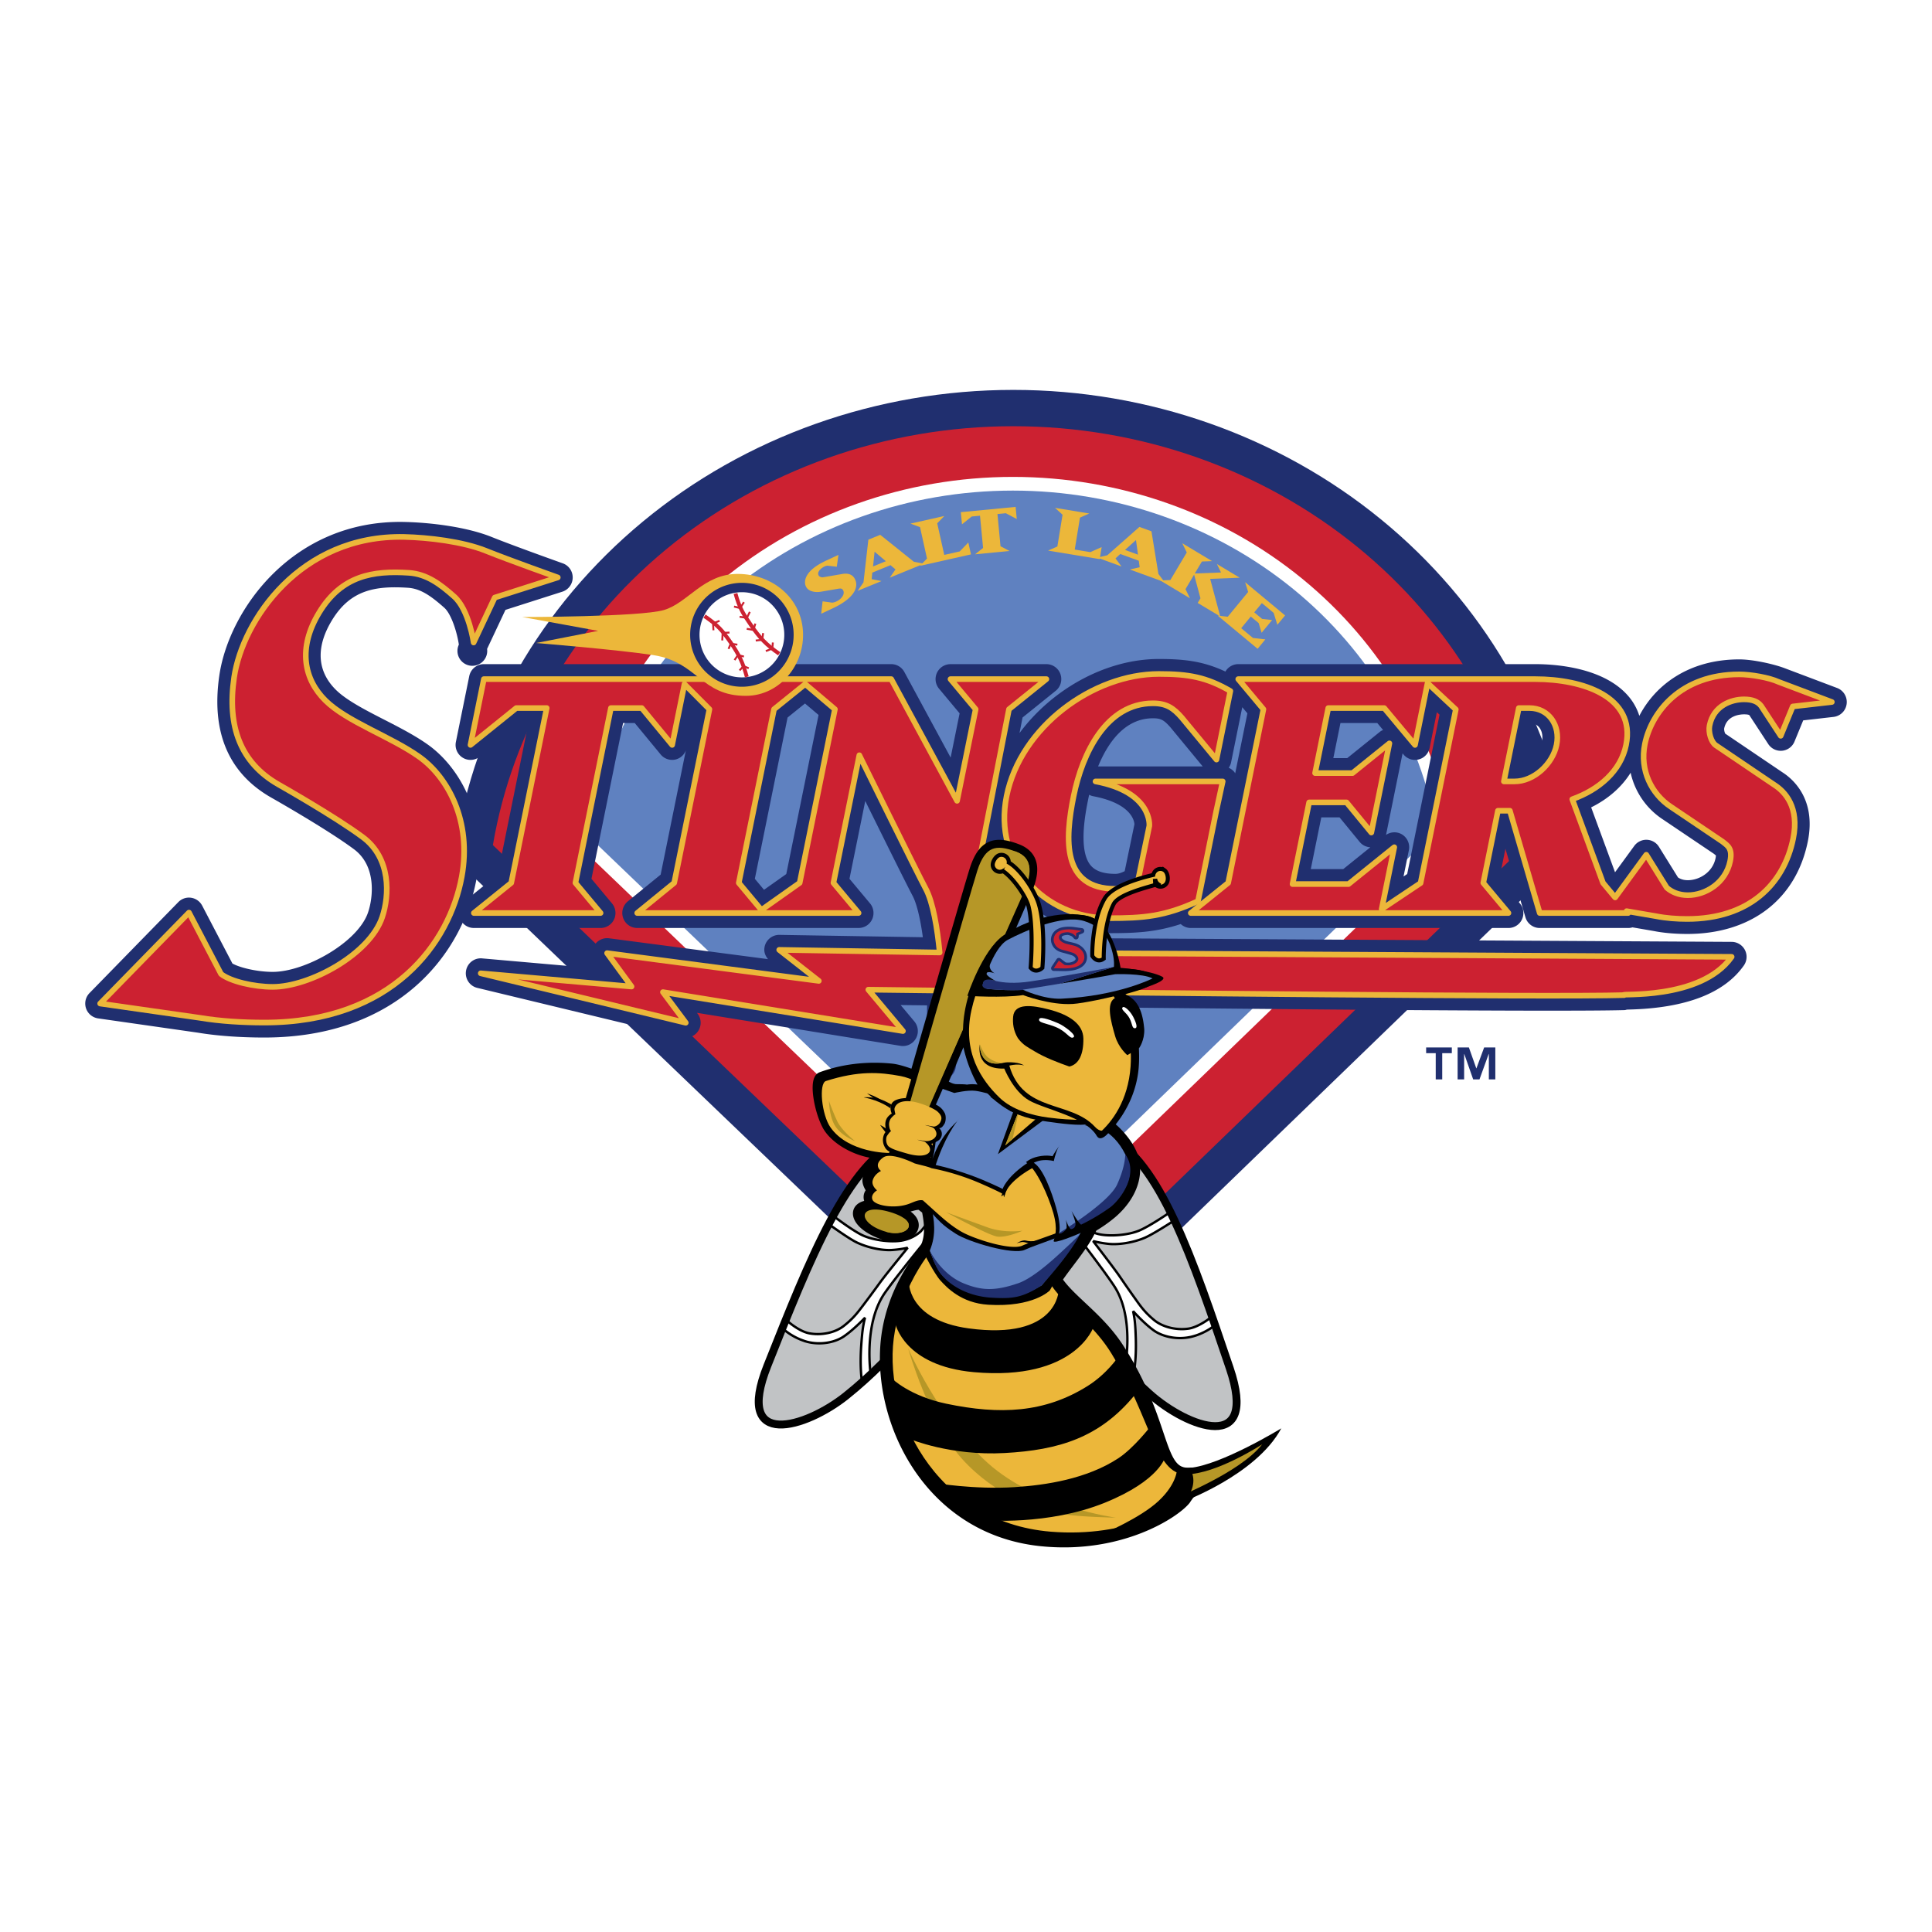
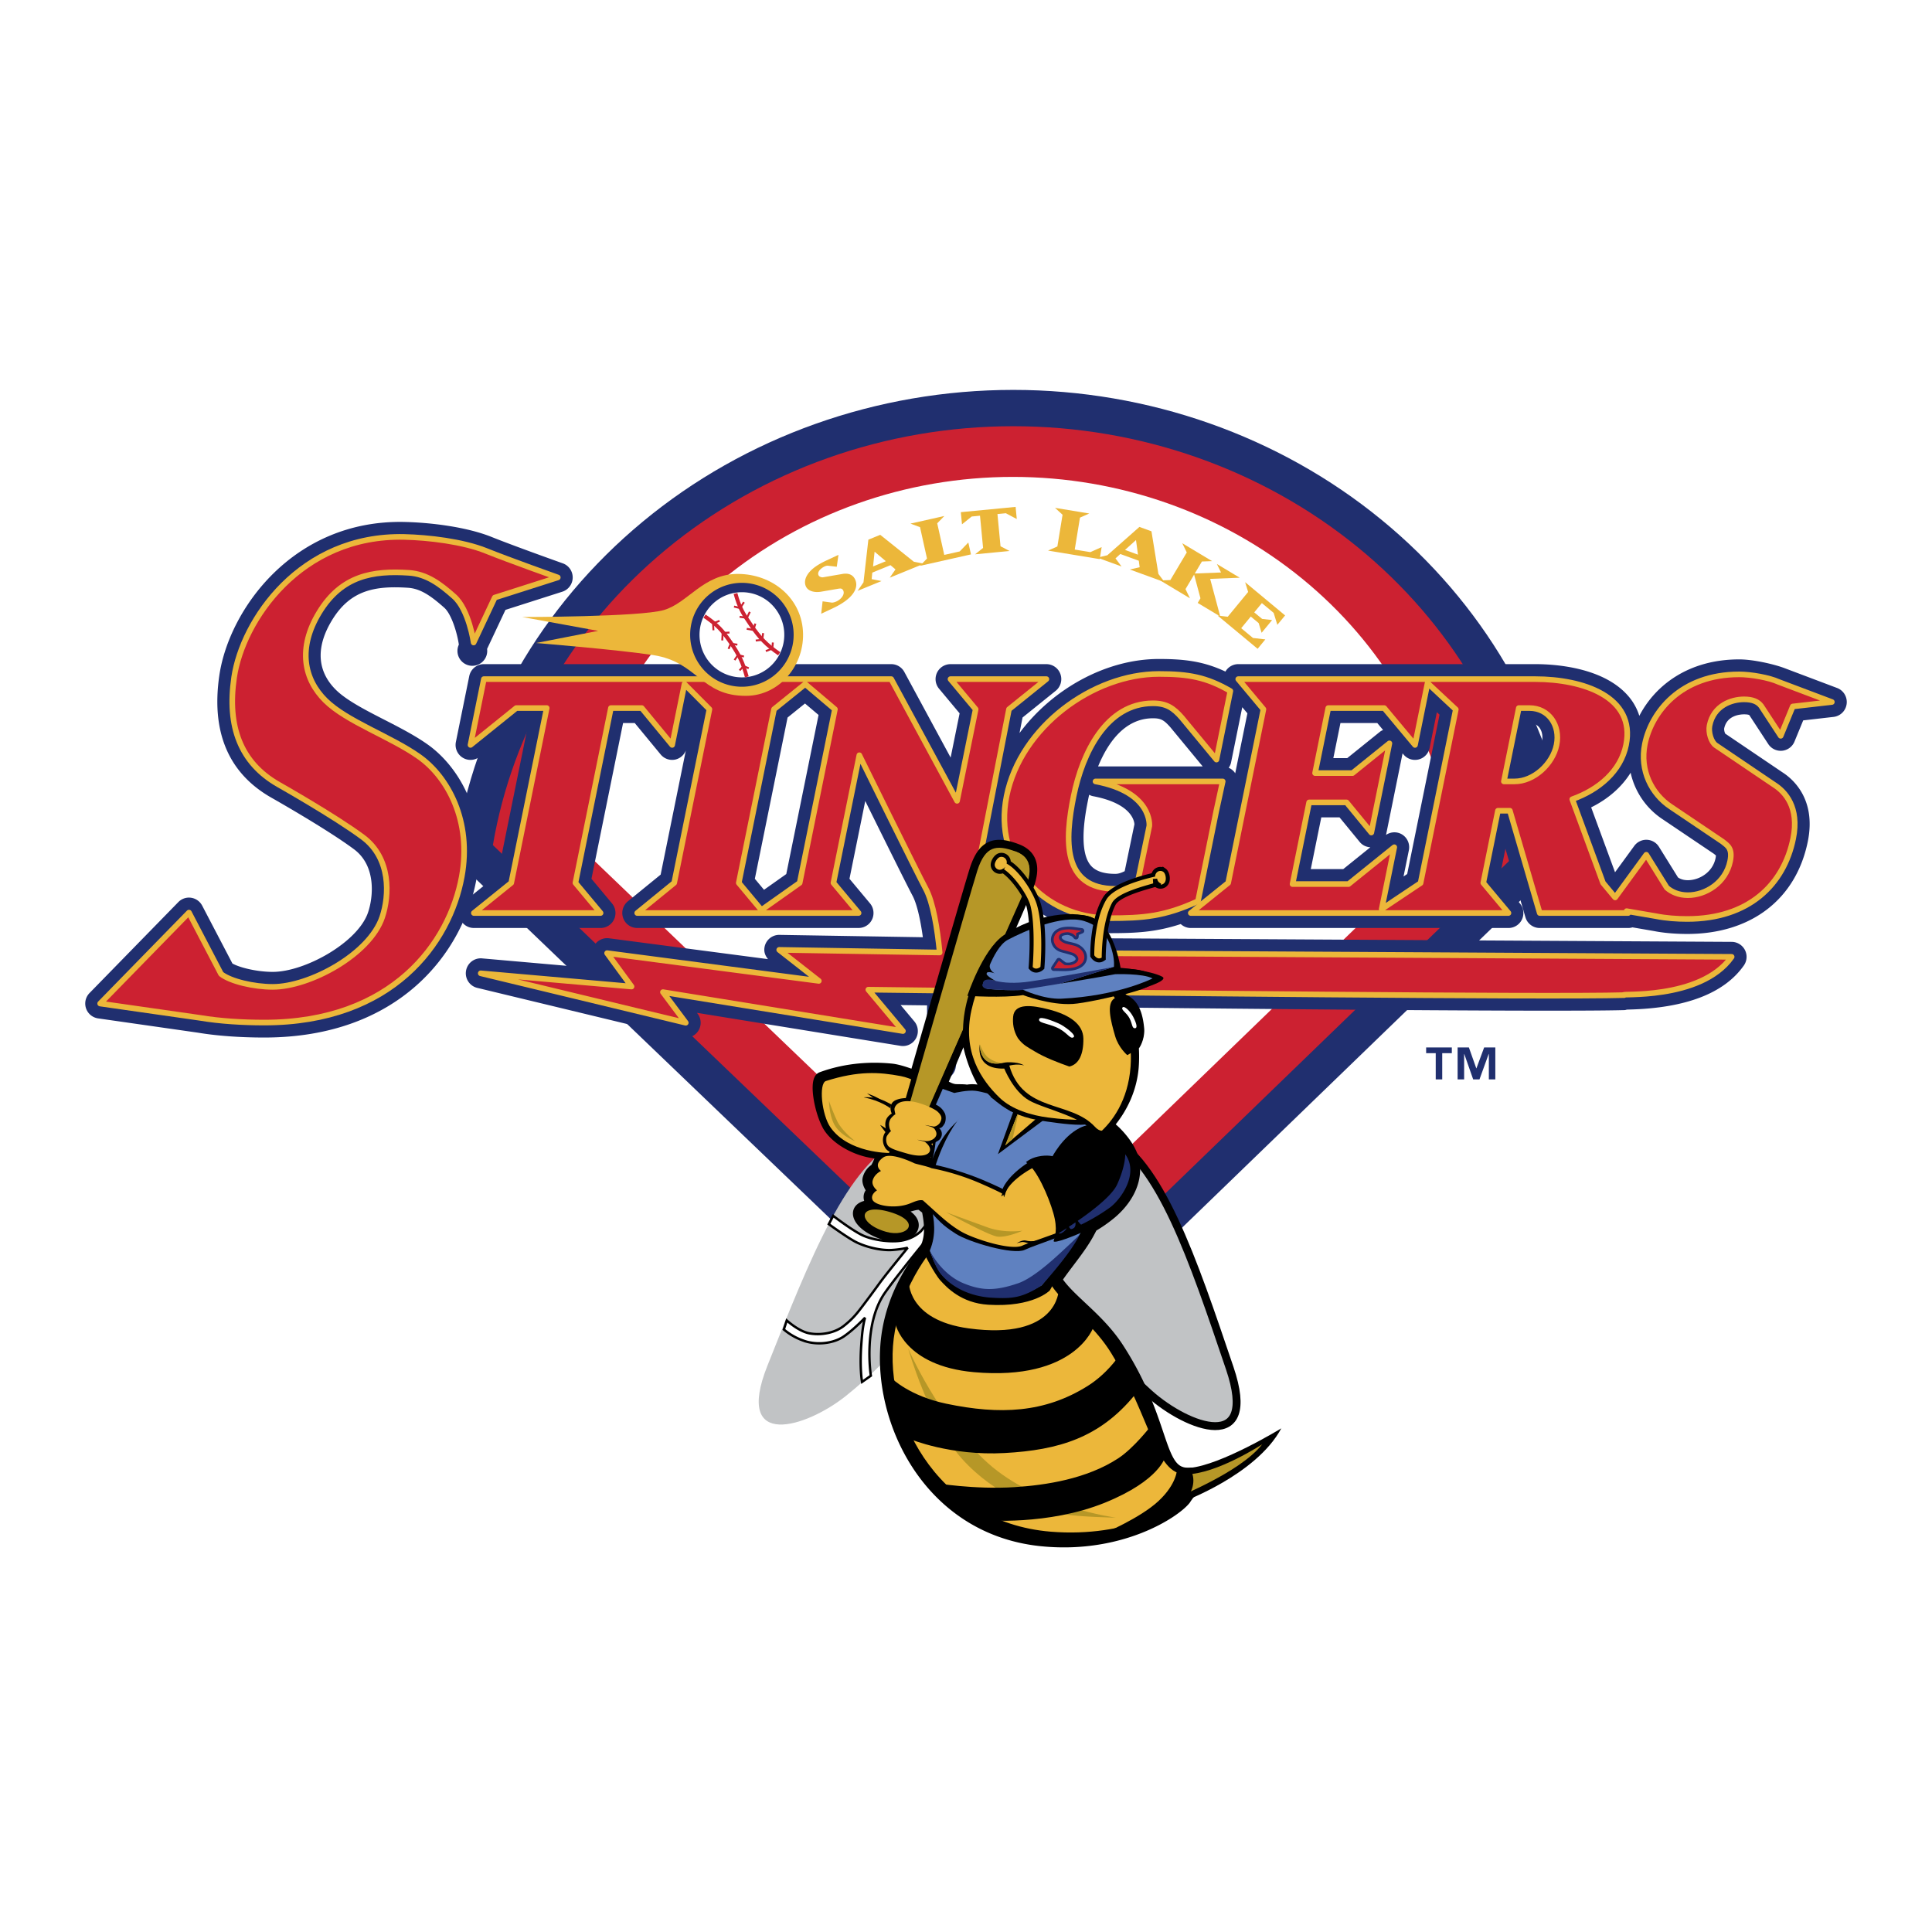
<svg xmlns="http://www.w3.org/2000/svg" width="2500" height="2500" viewBox="0 0 192.756 192.756">
  <path fill-rule="evenodd" clip-rule="evenodd" fill="#fff" d="M0 0h192.756v192.756H0V0z" />
  <path d="M156.643 83.964c-2.043-12.449-8.736-23.861-18.846-32.134-10.193-8.338-23.227-12.93-36.705-12.93-13.607 0-26.738 4.672-36.974 13.154-10.164 8.423-16.801 20.007-18.687 32.619l-.14.931 55.636 53.331 55.869-54.029-.153-.942z" fill-rule="evenodd" clip-rule="evenodd" fill="#202f6f" />
  <path d="M135.518 54.641c-9.549-7.813-21.775-12.117-34.426-12.117-12.771 0-25.087 4.377-34.678 12.325C57.18 62.5 51.105 72.941 49.176 84.317l51.74 49.597 51.975-50.263c-2.071-11.222-8.194-21.5-17.373-29.01z" fill-rule="evenodd" clip-rule="evenodd" fill="#cc2131" />
  <path d="M144.748 82.989c-1.605-9.775-6.863-18.738-14.809-25.237-8.018-6.56-18.273-10.172-28.881-10.172-10.71 0-21.042 3.675-29.095 10.348-7.985 6.618-13.199 15.715-14.68 25.618l-.052.351 43.693 41.884 43.881-42.436-.057-.356z" fill-rule="evenodd" clip-rule="evenodd" fill="#fff" />
-   <path d="M129.08 58.811c-7.775-6.362-17.727-9.865-28.021-9.865-10.395 0-20.42 3.564-28.229 10.035-7.635 6.327-12.635 14.993-14.134 24.429l42.225 40.477 42.412-41.016c-1.616-9.312-6.659-17.848-14.253-24.06z" fill-rule="evenodd" clip-rule="evenodd" fill="#5f81c0" />
  <path d="M144.848 105.074h-.957v2.619h-.648v-2.619h-.957v-.568h2.562v.568zm4.341 2.619h-.646v-2.537h-.016l-.92 2.537h-.627l-.889-2.537h-.014v2.537h-.65v-3.188h1.125l.738 2.082h.014l.77-2.082h1.115v3.188z" fill-rule="evenodd" clip-rule="evenodd" fill="#202f6f" />
  <path d="M85.246 57.684c.442.724.125 1.667-1.307 2.551a7.046 7.046 0 0 1-.762.411l-1.245.587.138-1.238.947.13c.175-.014.388-.077.598-.206.41-.253.702-.7.493-1.044-.123-.199-.283-.16-.455-.141l-1.701.293c-.628.114-1.248-.02-1.5-.432-.305-.499-.175-1.404 1.191-2.247.268-.166.549-.305.804-.428l1.206-.563-.167 1.187-.879-.103c-.136-.01-.293.036-.494.159-.287.177-.621.512-.426.83.065.106.275.191.43.165l1.928-.331c.34-.063.899-.073 1.201.42zM87.105 56.515l.154-1.471 1.123.948-1.277.523zm1.74-.128l.498.422-.572.827 3.414-1.397-1.011-.195-3.353-2.685-1.183.484-.487 4.257-.587.849 2.387-.978-.985-.19.063-.65 1.816-.744z" fill-rule="evenodd" clip-rule="evenodd" fill="#ecb73a" />
-   <path fill-rule="evenodd" clip-rule="evenodd" fill="#ecb73a" d="M95.75 55.017l.859-.891.265 1.186-5.097 1.145.71-.73-.696-3.132-.952-.356 3.379-.758-.711.729.702 3.153 1.541-.346zM99.822 54.5l.901.473-3.438.33.797-.636-.307-3.214-.826.079-.971.777-.117-1.21 5.467-.525.115 1.21-1.089-.579-.838.081.306 3.214zM108.785 55.086l1.127-.503-.195 1.2-5.153-.85.93-.412.518-3.165-.752-.688 3.418.565-.93.411-.521 3.186 1.558.256z" />
+   <path fill-rule="evenodd" clip-rule="evenodd" fill="#ecb73a" d="M95.75 55.017l.859-.891.265 1.186-5.097 1.145.71-.73-.696-3.132-.952-.356 3.379-.758-.711.729.702 3.153 1.541-.346zM99.822 54.5l.901.473-3.438.33.797-.636-.307-3.214-.826.079-.971.777-.117-1.21 5.467-.525.115 1.21-1.089-.579-.838.081.306 3.214zM108.785 55.086l1.127-.503-.195 1.2-5.153-.85.93-.412.518-3.165-.752-.688 3.418.565-.93.411-.521 3.186 1.558.256" />
  <path d="M112.242 54.867l1.096-.988.199 1.459-1.295-.471zm1.375 1.077l.088.648-.977.228 3.465 1.265-.619-.826-.693-4.251-1.201-.438-3.203 2.828-1.004.234 2.424.885-.604-.805.48-.44 1.844.672z" fill-rule="evenodd" clip-rule="evenodd" fill="#ecb73a" />
  <path fill-rule="evenodd" clip-rule="evenodd" fill="#ecb73a" d="M118.277 58.777l.448.917-2.973-1.784 1.014-.039 1.638-2.755-.447-.916 2.973 1.783-1.016.038-.711 1.196 2.619-.101-.412-.845 2.279 1.368-2.951.115 1.006 3.751-2.25-1.351.276-.464-.633-2.36-.86 1.447z" />
  <path fill-rule="evenodd" clip-rule="evenodd" fill="#ecb73a" d="M125.473 64.731l-3.991-3.316 1.01.117 2.035-2.472-.3-.974 3.988 3.316-.774.937-.369-1.192-1.174-.976-.763.925.787.653.996.115-1.047 1.27-.293-.967-.787-.654-.957 1.162 1.174.976 1.234.143-.769.937z" />
  <path d="M56.147 56.204c-.048-.017-4.852-1.727-7.108-2.635-2.52-1.012-6.127-1.435-8.663-1.493-11.159-.257-17.53 8.782-18.489 15.282-.837 5.674.906 9.787 5.18 12.222.061.034 5.539 3.132 8.25 5.15 2.224 1.655 1.93 4.734 1.407 6.292-1.008 3.005-6.298 5.943-9.512 5.943-1.552 0-3.271-.416-4.023-.834l-3.019-5.777a1.489 1.489 0 0 0-1.1-.784c-.47-.07-.945.09-1.278.432l-8.863 9.077a1.497 1.497 0 0 0 .852 2.525l9.953 1.424c1.887.316 4.194.486 6.634.486 13.485 0 19.829-8.5 21.163-15.779.183-.997.267-1.954.267-2.867 0-5.073-2.587-8.791-5.12-10.585-1.301-.922-2.855-1.719-4.36-2.49-1.841-.944-3.745-1.919-4.806-2.969-1.013-1.002-1.521-2.16-1.521-3.431 0-1.096.377-2.276 1.132-3.516 1.819-2.986 4.245-3.452 7.569-3.236 1.251.081 2.277.79 3.627 1.986.736.652 1.297 2.548 1.461 3.687a1.485 1.485 0 1 0 2.817.428l1.833-3.895 5.671-1.812a1.493 1.493 0 0 0 1.037-1.399v-.024c0-.632-.396-1.197-.991-1.408z" fill-rule="evenodd" clip-rule="evenodd" fill="#202f6f" />
  <path d="M183.287 68.64l-5.305-2.003c-1.123-.411-3.137-.85-4.455-.85-5.031 0-8.377 2.558-9.971 5.632a5.588 5.588 0 0 0-.984-1.834c-2.439-3-7.379-3.324-9.389-3.324H123.54a1.48 1.48 0 0 0-1.279.741c-2.199-1.035-4.117-1.255-6.637-1.255-5.33 0-10.691 3.049-13.906 7.39.166-.847.273-1.404.303-1.551l3.307-2.664a1.498 1.498 0 0 0 .473-1.661 1.486 1.486 0 0 0-1.402-.999h-9.567a1.493 1.493 0 0 0-1.14 2.454l2.049 2.454-.896 4.412-4.619-8.54a1.487 1.487 0 0 0-1.307-.781H48.275c-.707 0-1.316.5-1.458 1.196l-1.333 6.566a1.496 1.496 0 0 0 .683 1.573 1.48 1.48 0 0 0 1.705-.109l4.158-3.349h.693l-3.068 15.119-3.31 2.668a1.5 1.5 0 0 0-.473 1.661c.209.599.771.999 1.403.999h12.643a1.488 1.488 0 0 0 1.488-1.494c0-.345-.119-.686-.348-.96l-2.048-2.454 3.154-15.54h1.164l2.586 3.136c.365.443.951.636 1.507.497a1.48 1.48 0 0 0 1.005-.895l-2.513 12.386-3.276 2.668a1.499 1.499 0 0 0-.465 1.66c.21.597.772.995 1.402.995h22.088a1.486 1.486 0 0 0 1.487-1.494c0-.345-.119-.686-.348-.96l-2.049-2.454 1.574-7.761c1.762 3.567 4.169 8.425 4.713 9.438.407.754.77 2.231 1.035 4.155l-14.308-.235a1.488 1.488 0 0 0-1.511 1.495c0 .343.151.657.37.926l-15.861-2.081a1.487 1.487 0 0 0-1.474.722 1.5 1.5 0 0 0 .082 1.645l.493.672-11.774-1.034c-.775-.068-1.472.477-1.597 1.249s.364 1.51 1.121 1.693l20.456 4.934a1.492 1.492 0 0 0 1.834-1.451c0-.316-.1-.631-.296-.896l-.074-.098 20.314 3.295a1.486 1.486 0 0 0 1.724-1.474c0-.344-.118-.686-.349-.963l-1.367-1.633 2.638.031c-.001 1.914-.04 4.406-.099 5.891l-.001.061a1.487 1.487 0 0 0 2.956.234l.972-6.141c18.22.211 58.179.641 65.769.428.08-.002.15-.033.227-.049l.191-.006c5.658-.135 9.52-1.613 11.475-4.398a1.496 1.496 0 0 0-1.207-2.355l-75.051-.426 1.607-8.218a11.233 11.233 0 0 0 1.902 3.411c2.256 2.773 5.697 4.365 9.443 4.365 2.561 0 4.605-.081 7.123-.91.268.246.623.394 1.002.394H150.5a1.486 1.486 0 0 0 1.487-1.494c0-.345-.117-.687-.348-.96l-2.049-2.454c.107-.531.305-1.5.607-2.998a18843.8 18843.8 0 0 1 1.994 6.833 1.49 1.49 0 0 0 1.428 1.074h8.826c.146 0 .291-.023.428-.064l2.1.36c.951.192 2.127.298 3.357.298 6.363 0 10.863-3.448 12.035-9.224.857-4.221-1.484-6.232-2.529-6.901l.031.021-5.74-3.883a1.116 1.116 0 0 1-.109-.449c0-.025 0-.047.004-.065.266-1.309 1.588-1.41 1.986-1.41.365 0 .494.059.516.07l1.896 2.896c.303.462.836.718 1.383.666a1.49 1.49 0 0 0 1.234-.917l.869-2.112 3.027-.347a1.491 1.491 0 0 0 1.319-1.485c0-.619-.379-1.18-.965-1.401zm-73.73 7.827c.947-2.305 2.627-4.804 5.475-4.804.781 0 1.094.163 1.754.917 0 .001 2.455 2.972 3.209 3.887h-10.438zm-.983 3.255c.025-.125.057-.27.092-.428.115.055.23.112.361.137 3.912.732 4.143 2.524 4.154 2.816l-.971 4.671c-.375.18-.631.267-.938.267-1.188 0-1.998-.285-2.475-.87-.525-.646-.693-1.693-.693-2.782.001-1.503.324-3.086.47-3.811zm43.326-3.425l.838-4.132c.338.032.625.153.824.4.213.261.324.614.324 1.005 0 .146-.016.297-.047.451v.002c-.2.994-1.03 1.91-1.939 2.274zM130.777 86.71c.359-1.771.785-3.868 1.049-5.16h1.82l2.021 2.463c.266.321.648.494 1.051.521l-2.701 2.175-3.24.001zm2.959-14.572h3.676l.578.693c-.104.049-.207.093-.299.167 0 0-2.627 2.118-3.273 2.637h-1.391l.709-3.497zm4.549 11.162c.023-.112 1.412-6.957 1.65-8.138l.1.119c.367.44.951.629 1.506.488a1.492 1.492 0 0 0 1.092-1.15s.369-1.824.723-3.563l.268.249-3.229 15.897-.365.244c.262-1.28.533-2.62.533-2.62a1.498 1.498 0 0 0-.682-1.574 1.474 1.474 0 0 0-1.596.048zm-13.832-12.131l-1.217 5.986a1.262 1.262 0 0 0-.088-.132 1.477 1.477 0 0 0-.557-.42c.105-.158.191-.329.23-.521l1.119-5.524.513.611zm38.235 5.925a7.484 7.484 0 0 0 3.199 4.647c-.014-.008 4.656 3.139 5.105 3.441l.078.063.125.103c0 .053-.004.126-.031.264-.291 1.433-1.641 2.206-2.764 2.206-.465 0-.779-.133-.986-.275l-1.9-3.057a1.485 1.485 0 0 0-2.461-.092l-1.92 2.631c-.291-.786-1.744-4.739-2.383-6.473 1.723-.856 3.062-2.045 3.938-3.458zM75.31 87.678l3.266-16.089 1.738-1.402 1.354 1.145-3.222 15.873-2.22 1.57-.916-1.097z" fill-rule="evenodd" clip-rule="evenodd" fill="#202f6f" />
  <path d="M41.821 75.503c-2.849-2.02-7.22-3.505-9.352-5.615-2.132-2.109-2.797-5.209-.614-8.791 2.24-3.676 5.347-4.18 8.933-3.947 1.785.116 3.119 1.119 4.515 2.357 1.489 1.318 1.95 4.596 1.95 4.596l2.109-4.483 6.289-2.008s-4.854-1.726-7.165-2.656c-2.31-.928-5.751-1.331-8.144-1.386-10.406-.239-16.149 8.353-16.984 14.007-.724 4.91.639 8.536 4.443 10.703 0 0 5.582 3.151 8.402 5.249 2.82 2.1 2.659 5.805 1.931 7.972-1.25 3.726-7.244 6.959-10.921 6.959-1.88 0-4.212-.543-5.159-1.287l-3.2-6.125-8.863 9.076 9.953 1.424c2.023.34 4.287.473 6.425.473 12.824 0 18.493-7.972 19.701-14.556 1.018-5.559-1.4-9.942-4.249-11.962z" fill-rule="evenodd" clip-rule="evenodd" fill="#cc2131" stroke="#ecb73a" stroke-width=".56" stroke-linecap="round" stroke-linejoin="round" stroke-miterlimit="2.613" />
  <path d="M100.666 70.762l3.732-3.006h-9.567l2.51 3.006-1.855 9.136-6.567-12.143H48.275l-1.333 6.566 4.566-3.678h3.037l-3.539 17.442-3.729 3.006H59.92l-2.509-3.006 3.54-17.442h3.078l3.032 3.678 1.23-6.063 2.489 2.503-3.515 17.324-3.69 3.006h22.088l-2.51-3.006 2.583-12.735s5.754 11.696 6.613 13.294c.744 1.378 1.172 3.995 1.402 6.387l-16.009-.263 3.953 3.097-21.124-2.771 2.44 3.335-15.048-1.322 20.456 4.934-2.277-3.057 23.945 3.885-3.454-4.129s2.809.035 7.34.088c.031 1.984-.017 5.557-.09 7.428l1.173-7.416c18.014.213 59.288.66 66.995.443-.828-.215 7.619.594 10.717-3.82l-76.846-.436 4.744-24.265zM79.785 88.085l-3.821 2.702-2.255-2.702 3.516-17.324 3.111-2.509 2.964 2.509-3.515 17.324z" fill-rule="evenodd" clip-rule="evenodd" fill="#cc2131" />
  <path d="M100.666 70.762l3.732-3.006h-9.567l2.51 3.006-1.855 9.136-6.567-12.143H48.275l-1.333 6.566 4.566-3.678h3.037l-3.539 17.442-3.729 3.006H59.92l-2.509-3.006 3.54-17.442h3.078l3.032 3.678 1.23-6.063 2.489 2.503-3.515 17.324-3.69 3.006h22.088l-2.51-3.006 2.583-12.735s5.754 11.696 6.613 13.294c.744 1.378 1.172 3.995 1.402 6.387l-16.009-.263 3.953 3.097-21.124-2.77 2.44 3.334-15.048-1.322 20.456 4.934-2.277-3.057 23.945 3.885-3.454-4.129s2.809.035 7.34.088c.031 1.984-.017 5.557-.09 7.428l1.173-7.416c18.014.213 59.288.66 66.995.443-.828-.215 7.619.594 10.717-3.82l-76.846-.436 4.744-24.265M79.785 88.085l-3.821 2.703-2.255-2.703 3.516-17.324 3.111-2.509 2.964 2.509-3.515 17.324z" fill="none" stroke="#ecb73a" stroke-width=".56" stroke-linecap="round" stroke-linejoin="round" stroke-miterlimit="2.613" />
  <path d="M110.68 91.607c3.369 0 5.492-.159 8.846-1.702l1.812-8.938.652-3.005h-12.689c5.711 1.07 5.367 4.441 5.367 4.441l-1.148 5.525c-.777.396-1.383.751-2.246.751-5.336 0-5.031-4.943-4.156-9.256.875-4.311 3.273-9.254 7.914-9.254 1.354 0 2.039.475 2.871 1.424l3.463 4.191 1.387-6.842c-2.387-1.384-4.172-1.701-7.127-1.701-6.568 0-13.793 5.261-15.197 12.182-1.359 6.686 3.682 12.184 10.251 12.184z" fill-rule="evenodd" clip-rule="evenodd" fill="#cc2131" stroke="#ecb73a" stroke-width=".56" stroke-linecap="round" stroke-linejoin="round" stroke-miterlimit="2.613" />
  <path d="M177.037 78.315l-5.848-3.954c-.471-.316-.762-1.305-.625-1.978.408-2.018 2.213-2.609 3.443-2.609.861 0 1.389.236 1.711.672l1.943 2.966 1.203-2.927 3.9-.447-5.307-2.003c-.945-.433-2.781-.754-3.932-.754-5.869 0-8.775 3.795-9.418 6.961-.529 2.61.672 4.983 2.592 6.249l5.164 3.48c.494.396 1.012.673.756 1.938-.441 2.175-2.455 3.402-4.221 3.402-.902 0-1.617-.316-2.105-.75l-2.043-3.284-3.107 4.257-1.209-1.449-3.068-8.345c2.658-.949 4.84-2.809 5.369-5.419.979-4.825-4.332-6.566-9.053-6.566H123.54l2.512 3.006-3.516 17.324-3.732 3.006H150.5l-2.512-3.006 1.461-7.198h1.191l2.979 10.204h8.826l-.156-.186 2.934.502c.988.199 2.08.277 3.107.277 6.158 0 9.646-3.441 10.578-8.029.635-3.124-.818-4.667-1.871-5.34zm-35.307 9.79l-3.879 2.592 1.254-6.169-4.564 3.677h-5.584l1.654-8.148h3.736l2.469 3.007 1.805-8.899-3.68 2.966h-3.736l1.316-6.486h5.584l3.07 3.678 1.252-6.17 2.818 2.63-3.515 17.322zm13.567-13.783c-.385 1.899-2.256 3.64-4.188 3.64h-1.066l1.486-7.318h1.068c1.928 0 3.096 1.739 2.7 3.678z" fill-rule="evenodd" clip-rule="evenodd" fill="#cc2131" />
  <path d="M177.037 78.315l-5.848-3.954c-.471-.316-.762-1.305-.625-1.978.408-2.018 2.213-2.609 3.443-2.609.861 0 1.389.236 1.711.672l1.943 2.966 1.203-2.927 3.9-.446-5.307-2.003c-.945-.433-2.781-.754-3.932-.754-5.869 0-8.775 3.795-9.418 6.961-.529 2.61.672 4.983 2.592 6.249l5.164 3.48c.494.396 1.012.673.756 1.938-.441 2.175-2.455 3.402-4.221 3.402-.902 0-1.617-.316-2.105-.75l-2.043-3.284-3.107 4.258-1.209-1.45-3.068-8.345c2.658-.949 4.84-2.809 5.369-5.419.979-4.825-4.332-6.566-9.053-6.566H123.54l2.512 3.006-3.516 17.324-3.732 3.006H150.5l-2.512-3.006 1.461-7.198h1.191l2.979 10.204h8.826l-.156-.186 2.934.502c.988.199 2.08.277 3.107.277 6.158 0 9.646-3.441 10.578-8.029.635-3.125-.818-4.668-1.871-5.341m-35.307 9.79l-3.879 2.592 1.254-6.169-4.564 3.677h-5.584l1.654-8.148h3.736l2.469 3.007 1.805-8.899-3.68 2.966h-3.736l1.316-6.486h5.584l3.07 3.678 1.252-6.17 2.818 2.63-3.515 17.322m13.567-13.783c-.385 1.899-2.256 3.64-4.188 3.64h-1.066l1.486-7.318h1.068c1.928 0 3.096 1.739 2.7 3.678z" fill="none" stroke="#ecb73a" stroke-width=".56" stroke-linecap="round" stroke-linejoin="round" stroke-miterlimit="2.613" />
  <path d="M74.465 69.424c3.352-.028 5.872-3.133 5.644-6.494-.229-3.359-3.113-5.647-6.464-5.67-3.464-.025-5.013 2.916-7.424 3.607-2.409.692-14.115.692-14.115.692l7.574 1.383-6.198 1.211s8.153.662 11.706 1.209c4.476.694 4.729 4.101 9.277 4.062z" fill-rule="evenodd" clip-rule="evenodd" fill="#ecb73a" />
  <path d="M70.268 66.17a4.73 4.73 0 0 1 .929-6.605 4.679 4.679 0 0 1 6.573.932 4.727 4.727 0 0 1-.927 6.604 4.682 4.682 0 0 1-6.575-.931z" fill-rule="evenodd" clip-rule="evenodd" fill="#fff" stroke="#202f6f" stroke-width=".934" stroke-miterlimit="2.613" />
  <path d="M70.291 61.471c1.304.897 1.75 1.385 2.648 2.689.822 1.194 1.186 1.975 1.572 3.375m3.231-2.31c-1.302-.897-1.936-1.575-2.832-2.881-.824-1.196-1.144-1.732-1.53-3.132" fill="none" stroke="#cc2131" stroke-width=".384" stroke-miterlimit="2.613" />
  <path d="M71.18 62.883l-.039-.692.647-.25m.271 1.956l.037-.749.687-.038m-.093 1.632l.211-.519.667.095m-.283 1.535l.344-.499.591.151m-.435 1.379l.398-.423.519.209m2.405-2.567l-.049.604-.649.252m-.27-1.793l-.094.672-.645.069m-.037-1.69l-.193.632-.665-.114m.305-1.686l-.291.593-.728-.104m.433-1.46l-.382.593-.608-.156" fill="none" stroke="#cc2131" stroke-width=".191" stroke-miterlimit="2.613" />
  <path d="M110.51 113.275c-4.416-2.193-5.561.936-7.418-2.025 0 0-5.4 2.723-4.416 5.359.986 2.635.018 1.229 3.604 6.824 3.586 5.59 7.631 11.379 12.43 15.645 3.787 3.365 10.908 6.051 7.98-2.582-3.71-10.941-6.938-20.611-12.18-23.221z" fill-rule="evenodd" clip-rule="evenodd" fill="#c1c3c5" />
-   <path d="M111.783 127.455c-.373-.555-1.221-1.678-2.723-3.633 0 0 .643.182 1.527.277 1.021.113 2.496-.127 3.611-.6.852-.363 2.844-1.66 2.844-1.66l-.408-.824s-2.029 1.396-3.07 1.797c-1.039.404-2.578.529-3.602.381-1.383-.197-2.156-1.037-2.156-1.037a651.748 651.748 0 0 0-5.336-6.762l-.42.977s7.223 9.062 9.115 11.943c2.08 3.168 1.072 8.133 1.072 8.133l.855.637s.305-1.293.225-3.613c-.037-1.098-.076-1.791-.268-2.658 0 0 1.07 1.203 2.053 1.916.855.619 2.307.969 3.709.652 1.336-.299 2.311-1.09 2.311-1.09l-.26-.893s-1.223 1.012-2.312 1.164c-1.252.174-2.598-.186-3.408-.863-.926-.77-1.344-1.373-1.83-2.055a116.207 116.207 0 0 1-1.529-2.189z" fill-rule="evenodd" clip-rule="evenodd" fill="#fff" stroke="#000" stroke-width=".238" stroke-miterlimit="2.613" />
  <path d="M110.51 113.275c-4.416-2.193-5.957 1.303-7.418-2.025-.396-.9-5.656 2.717-5.215 3.574 1.287 2.506.816 3.014 4.402 8.609 3.586 5.59 7.631 11.379 12.43 15.645 3.787 3.365 10.908 6.051 7.98-2.582-3.709-10.941-6.937-20.611-12.179-23.221z" fill="none" stroke="#000" stroke-width=".787" stroke-miterlimit="2.613" />
  <path d="M89.922 113.73c4.521-1.955 9.58-2.094 11.587-4.951 2.268-3.227 2.068 4.598.947 7.176-1.119 2.578-.971 2.967-4.84 8.361-3.868 5.389-8.206 10.953-13.217 14.953-3.955 3.158-11.202 5.457-7.835-3.008 4.267-10.726 7.989-20.21 13.358-22.531z" fill-rule="evenodd" clip-rule="evenodd" fill="#c1c3c5" />
  <path d="M87.702 128.09c.394-.553 1.285-1.664 2.857-3.6 0 0-.646.158-1.532.221-1.021.072-2.479-.234-3.572-.764-.835-.406-2.766-1.814-2.766-1.814l.441-.826s1.965 1.512 2.984 1.965c1.02.455 2.547.646 3.573.539 1.387-.145 2.19-.971 2.19-.971 2.677-3.256 5.588-6.689 5.588-6.689l.379 1.018s-7.56 8.959-9.561 11.824c-2.2 3.15-1.397 8.264-1.397 8.264l-.878.617s-.25-1.334-.078-3.701c.082-1.121.148-1.828.374-2.705 0 0-1.114 1.186-2.122 1.871-.877.598-2.337.895-3.722.514a6.22 6.22 0 0 1-2.258-1.211l.295-.9s1.178 1.086 2.257 1.285c1.239.23 2.595-.08 3.431-.74.951-.746 1.392-1.348 1.905-2.023.524-.69 1.263-1.688 1.612-2.174z" fill-rule="evenodd" clip-rule="evenodd" fill="#fff" stroke="#000" stroke-width=".238" stroke-miterlimit="2.613" />
-   <path d="M89.922 113.73c4.521-1.955 9.58-2.094 11.587-4.951 2.268-3.227 2.068 4.598.947 7.176-1.119 2.578-.971 2.967-4.84 8.361-3.868 5.389-8.206 10.953-13.217 14.953-3.955 3.158-11.202 5.457-7.835-3.008 4.267-10.726 7.989-20.21 13.358-22.531z" fill="none" stroke="#000" stroke-width=".787" stroke-miterlimit="2.613" />
  <path d="M118.824 146.955c-3.449.305-2.254-4.787-7.23-12.467-1.992-3.076-4.918-4.822-6.182-6.83 1.031-1.527 2.328-2.988 3.182-4.529.113-.205.246-.453.389-.734a13.708 13.708 0 0 0 1.928-1.352c1.436-1.229 2.369-2.848 2.305-4.504-.002-.549-.139-1.121-.449-1.721-.008-.016-.016-.029-.023-.045l-.031-.061c-.008-.016-.018-.031-.025-.047a5.81 5.81 0 0 0-.109-.189c-.018-.025-.031-.051-.047-.076a.23.23 0 0 1-.025-.043c-.006-.006-.008-.012-.012-.016-.512-.818-1.391-1.738-1.945-2.074 1.453-1.648 2.357-3.68 2.529-5.791.055-.678.049-1.408.008-2.055.355-.355.59-1.215.541-1.758-.203-2.266-.982-2.736-1.732-3.041-.166-.332-.07-.5-.266-.811 2.135-.576 3.516-.979 2.6-1.326-1.117-.426-2.963-.291-2.963-.291s-.818-4.448-2.559-5.185c-1.48-.628-5.865.314-8.445 1.806.924-2.106 1.85-4.256 2.051-4.699.83-1.835 1.141-3.643-.865-4.398-2.092-.79-3.352-.551-4.188 2.068-.486 1.527-3.804 13.007-5.974 20.533-.875-.336-1.732-.611-2.327-.672-1.916-.197-4.432-.113-6.997.828-.72.266-.252 3.197.579 4.771.753 1.426 3.083 2.801 5.387 2.85-.138.766-.605 1.521-.605 1.521s-.537.254-.73.967c-.145.529.467 1.23.467 1.23s-.519.281-.326.871c.063.191-.021.42.225.568-2.19.039-1.627 2.012 1.289 2.938 2.494.795 4.597-1.385.844-2.566a8.521 8.521 0 0 0 1.28-.178c.527-.109 1.062-.342 1.487-.252l.624.486c.28 1.395.457 2.869-.351 4.234l.006.01c-1.312 1.652-2.943 4.279-3.566 7.666-1.503 8.193 3.606 19.975 15.354 21.15 7.922.793 13.334-2.844 14.344-4.123.549-.88 2.405-2.823.553-2.663zm-25.969-31.381l-.042.209c-.06.088-.117.176-.17.264-.35-.148-.871-.281-1.232-.375.638.082 1.118.031 1.444-.098zm5.954-6.414c-.43-.217-1.408-.6-2.357-.404-.169-.076-.96-.043-1.168-.068-.637-.08-.958-.418-1.311-.516.65-1.49 1.696-4.002 2.424-5.672.064 2.344 1.177 5.188 2.412 6.66z" fill-rule="evenodd" clip-rule="evenodd" />
  <path d="M118.824 146.955c-3.449.305-2.254-4.787-7.23-12.467-1.992-3.076-4.918-4.822-6.182-6.83 1.031-1.527 2.328-2.988 3.182-4.527.113-.207.246-.455.389-.736a13.708 13.708 0 0 0 1.928-1.352c1.436-1.229 2.369-2.848 2.305-4.504-.002-.549-.139-1.121-.449-1.721-.008-.016-.016-.029-.023-.045l-.031-.061c-.008-.016-.018-.031-.025-.047a5.81 5.81 0 0 0-.109-.189c-.018-.025-.031-.051-.047-.076a.23.23 0 0 1-.025-.043c-.006-.006-.008-.012-.012-.016-.512-.818-1.391-1.738-1.945-2.074 1.453-1.648 2.357-3.68 2.529-5.791.055-.678.049-1.408.008-2.055.355-.355.59-1.215.541-1.758-.203-2.266-.982-2.736-1.732-3.041-.166-.332-.07-.5-.266-.811 2.135-.576 3.516-.979 2.6-1.326-1.117-.426-2.963-.291-2.963-.291s-.818-4.448-2.559-5.185c-1.48-.628-5.865.314-8.445 1.806.924-2.106 1.85-4.256 2.051-4.699.83-1.835 1.141-3.643-.865-4.398-2.092-.79-3.352-.55-4.188 2.068-.486 1.527-3.804 13.007-5.974 20.533-.875-.336-1.732-.611-2.327-.672-1.916-.197-4.432-.113-6.997.828-.72.266-.252 3.197.579 4.771.753 1.426 3.083 2.801 5.387 2.85-.139.766-.605 1.521-.605 1.521s-.537.254-.73.967c-.145.529.467 1.23.467 1.23s-.519.281-.326.871c.063.191-.021.42.225.568-2.19.039-1.627 2.012 1.289 2.938 2.494.795 4.597-1.385.844-2.566a8.521 8.521 0 0 0 1.28-.178c.527-.109 1.062-.342 1.487-.252l.624.486c.28 1.395.457 2.869-.351 4.234l.006.01c-1.312 1.652-2.943 4.279-3.566 7.666-1.503 8.193 3.605 19.975 15.354 21.15 7.922.793 13.334-2.844 14.344-4.123.549-.88 2.405-2.823.553-2.663m-25.969-31.381l-.042.209c-.06.088-.117.176-.17.264-.35-.148-.871-.279-1.232-.375.638.082 1.118.031 1.444-.098m5.954-6.414c-.43-.217-1.408-.6-2.357-.404-.169-.076-.96-.043-1.168-.068-.637-.08-.958-.418-1.311-.514.65-1.492 1.696-4.004 2.425-5.674.063 2.344 1.176 5.188 2.411 6.66z" fill="none" stroke="#000" stroke-width="1.06" stroke-linecap="round" stroke-linejoin="round" stroke-miterlimit="2.613" />
  <path d="M127.836 142.506c-2.543 4.734-10.006 7.322-9.09 7.053-.428 1.248-6.902 4.979-14.824 4.186-11.748-1.176-16.857-12.957-15.354-21.15 1.109-6.031 5.417-9.65 5.417-9.65l4.607 1.291 6.928-.867c-2.732 4.67 2.875 6.184 6.074 11.119 4.977 7.682 4.182 12.211 7.074 11.967 3.15-.266 9.168-3.949 9.168-3.949z" fill-rule="evenodd" clip-rule="evenodd" />
  <path d="M118.314 147.094c3.053-.008 7.617-2.996 7.617-2.996-2.283 2.914-8.818 5.328-7.623 4.994l.006-1.998z" fill-rule="evenodd" clip-rule="evenodd" fill="#b69727" />
  <path d="M118.309 149.092c-.414 1.201-5.818 4.346-13.463 3.725-11.632-.943-17.01-12.141-15.562-20.029 1.068-5.811 4.724-9.27 4.724-9.27l4.863 1.184 6.061-.77c-2.67 4.559 2.916 6.15 5.936 11.074 3.992 6.51 4.367 12.094 7.447 12.088l-.006 1.998z" fill-rule="evenodd" clip-rule="evenodd" fill="#ecb73a" />
  <path d="M90.599 134.516s2.109 7.404 5.391 11.043c3.358 3.721 7.643 5.148 9.797 5.479 2.152.33 5.547.377 5.547.377s-7.848-1.023-12.781-5.449c-4.935-4.429-7.954-11.45-7.954-11.45z" fill-rule="evenodd" clip-rule="evenodd" fill="#b69727" />
  <path d="M90.663 127.768s-.214 3.926 5.988 4.766c8.893 1.207 8.977-3.812 8.977-3.812l3.477 3.658s-1.811 5.422-11.936 4.521c-6.992-.625-7.841-4.848-7.841-4.848.555-2.477 1.335-4.285 1.335-4.285z" fill-rule="evenodd" clip-rule="evenodd" />
  <path d="M89.017 137.561s1.762 1.725 5.38 2.484c5.375 1.127 9.83.916 14.093-1.75 1.967-1.227 3.104-2.963 3.104-2.963l1.617 3.85c-3.496 4.258-7.572 5.49-12.98 5.787-5.408.299-9.421-1.389-9.421-1.389s.176.715-.511-.922c-.688-1.635-1.282-5.097-1.282-5.097zM93.298 147.963s3.907.664 7.918.41c3.115-.195 7.205-.816 10.352-2.877 1.535-1.006 3.168-3.121 3.168-3.121l1.512 2.98s-.518 2.34-6.016 4.57c-5.672 2.303-12.055 1.746-12.055 1.746-2.331-1.448-4.879-3.708-4.879-3.708zM110.055 153.016s3.662-1.525 5.521-3.25c1.854-1.721 1.859-3.18 1.859-3.18l1.447.225c.525 1.25-.25 2.332-.25 2.332-1.849 2.617-8.577 3.873-8.577 3.873z" fill-rule="evenodd" clip-rule="evenodd" />
  <path d="M107.23 113.248s-7.918 2.533-9.012.611l9.012-.611z" fill-rule="evenodd" clip-rule="evenodd" stroke="#fff" stroke-width=".9" stroke-miterlimit="2.613" />
  <path d="M112.543 114.729c-1.443-2.562-3.535-2.541-4.73-2.209-1.936.541-2.064 3.475-2.064 3.475s-1.543-.549-3.521.795c-1.98 1.346-1.889 3.385-1.889 3.385s-.902-1.449-2.867-2.318c-2.347-1.037-4.626-1.535-5.218-1.654-.36-.17-.804-.377-1.132-.525.31-.115.524-.262.648-.422 1.313.174 2.125-.23 2.125-.23s.162.652 1.321.75c2.318.197 3.14-2.184 3.14-2.184s1.445-2.596.951-3.389-1.664-1.822-4.542-1.324c0 0-4.052-2.051-5.808-2.229-1.916-.197-4.432-.113-6.997.828-.72.266-.446 3.545.467 5.074.707 1.182 2.937 2.525 5.493 2.693-.532.531-.383 1.457-.383 1.457s-.464.254-.658.967c-.145.533.256 1.004.256 1.004s-.565.537-.371 1.127c.22.666 1.467 1.311 3.713.578.515-.166 1.085-.363 1.511-.273 1.24 1.148 2.156 2.082 3.569 2.93 1.353.812 5.276 2.084 6.452 1.535 1.178-.547 5.76-1.896 7.738-3.242 1.98-1.346 4.46-3.642 2.796-6.599z" fill-rule="evenodd" clip-rule="evenodd" stroke="#000" stroke-width=".469" stroke-miterlimit="2.613" />
  <path d="M94.299 115.039s-1.599 1.102-3.865-.146c-1.367-.756-2.625-2.66-2.625-2.66s1.89.949 1.379 1.775l-.495 1.023s-4.014.029-5.831-2.543c-.889-1.256-1.193-4.402-.456-4.637 3.229-1.025 5.32-.896 7.469-.488 2.149.408 4.697 2.688 4.697 2.688 2.003-.32 4.021.641 4.463 1.396.439.758-.434 2.768-.434 2.768s-.865 2.197-3.054 1.939c-1.094-.129-1.248-1.115-1.248-1.115z" fill-rule="evenodd" clip-rule="evenodd" fill="#ecb73a" />
  <path d="M98.631 110.139s-5.512 4.148-6.446 6.828c-.73 2.098 1.547 5.234-.057 7.951 0 0 1.063 2.139 1.695 2.836.632.695 2.087 2.256 4.778 2.42 4.514.275 6.135-1.424 6.135-1.424 1.07-1.936 2.803-3.719 3.857-5.621.928-1.672 3.041-6.113 2.262-7.607s-2.59-3.781-2.59-3.781-3.207.525-5.07.42c-1.863-.104-4.564-2.022-4.564-2.022z" fill-rule="evenodd" clip-rule="evenodd" />
  <path d="M108.574 111.551s.975 2.719 1.701 4.135-1.686 6.133-2.662 7.65c-1.191 1.854-3.68 4.902-3.68 4.902-2.094 1.225-2.811 1.17-5.305 1.066-2.495-.102-4.117-1.518-4.702-2.178-.587-.662-1.16-2.352-1.16-2.352 1.363-3.271-.976-5.805-.002-8.285 2.154-5.49 5.755-7.266 5.755-7.266l2.271 1.611 1.656.783 2.076.09c.96.137 4.052-.156 4.052-.156z" fill-rule="evenodd" clip-rule="evenodd" fill="#5f81c0" />
  <path d="M112.711 114.713c-1.615-2.926-3.73-2.812-5.002-2.166-1.736.879-2.77 2.945-2.77 2.945s-.787-.633-2.68.709-2.227 2.418-2.227 2.418-1.602-.801-3.252-1.391c-2.085-.744-3.444-1-4.015-1.127-.427-.215-1.292-.402-1.624-.504 0 0-2.669-1.438-3.5.225-.293.588.001.957.001.957s-.765.334-.845 1.072c-.061.547.578 1.01.578 1.01s-.533.406-.261.973c.309.639 2.555.992 3.956.309.434-.211.814-.227 1.1-.033 1.49 1.727 1.841 2.119 3.209 2.994 1.31.838 5.735 2.133 6.862 1.592s5.525-1.859 7.416-3.201c1.894-1.341 4.718-3.772 3.054-6.782z" fill-rule="evenodd" clip-rule="evenodd" />
  <path d="M112.443 114.932c-1.391-2.959-3.67-2.076-4.82-1.473-2.119 1.113-2.598 3.961-2.598 3.961l-.043-1.482c-.6-.027-1.617.307-2.756 1.07-1.883 1.262-1.986 2.207-1.986 2.207s-.668-.391-2.531-1.195a23.597 23.597 0 0 0-4.772-1.469c-.417-.191-1.384-.375-1.7-.486 0 0-2.315-1.15-3.104-.592-1.083.766-.233 1.352-.233 1.352s-.7.322-.842.998c-.106.504.441.936.441.936s-.67.398-.453.932c.247.607 2.285.951 3.715.389.478-.188.91-.404 1.314-.322 1.573 1.395 2.467 2.32 3.807 3.107 1.281.752 5 1.928 6.117 1.412 1.119-.516 5.471-1.791 7.352-3.055 1.881-1.263 4.446-3.417 3.092-6.29z" fill-rule="evenodd" clip-rule="evenodd" fill="#ecb73a" />
  <path d="M97.619 109.896s-.539-1.15-1.733-1.301c-.802-.102-2.061-.465-2.061-.465l-1.589-.762c1.734 4.531.455 8.92.455 8.92l.615.094c1.774-5.491 4.313-6.486 4.313-6.486z" fill-rule="evenodd" clip-rule="evenodd" />
  <path d="M99.01 109.236s-.965-.311-1.689-.404c-.772-.102-2.109.213-2.109.213l-2.597-.912c1.534 3.91.413 7.539.413 7.539 1.364-4.154 5.332-5.721 5.332-5.721l.65-.715z" fill-rule="evenodd" clip-rule="evenodd" fill="#5f81c0" />
  <path d="M88.92 110.188s-.959-.574-1.698-.668-1.047-.033-1.047-.033c1.663.309 2.651 1.082 2.651 1.082l.094-.381z" fill-rule="evenodd" clip-rule="evenodd" />
  <path d="M107.697 123.213c-.83 1.811-3.764 5.025-3.764 5.025-1.902 1.236-2.902 1.355-4.967 1.236-2.49-.145-3.989-1.25-4.629-1.863-.637-.613-.961-1.1-1.571-2.836 0 0 1.116 2.348 3.394 3.271 1.75.711 3.089.787 5.423-.016 1.434-.492 3.355-2.238 4.207-3.023a118.785 118.785 0 0 0 1.907-1.794z" fill-rule="evenodd" clip-rule="evenodd" fill="#202f6f" />
  <path d="M110.91 121.043c2.066-1.77 3.098-4.35 1.594-6.686-1.482-2.299-3.736-2.479-4.939-1.686-1.742 1.152-2.318 2.592-2.318 2.592l-.088.135s-.59-.23-1.619-.004c-.762.166-1.182.555-1.182.555 1.062.666 2.252 3.396 2.732 5.074s.137 2.402.035 2.781c-.102.377 2.334-.611 2.961-.922.625-.308 1.818-.978 2.824-1.839z" fill-rule="evenodd" clip-rule="evenodd" />
-   <path d="M110.652 120.234c1.559-1.191 2.725-2.826 1.613-5.072-1.205-2.438-3.346-3.314-4.861-2.656-1.838.799-2.262 3.334-2.262 3.334s-.404-.127-1.012-.094c-.605.033-.99.266-.99.266.959.584 1.779 2.92 2.207 4.398s.418 2.266.324 2.6c-.094.332 1.852-.861 2.422-1.139.567-.277 1.614-.916 2.559-1.637z" fill-rule="evenodd" clip-rule="evenodd" fill="#5f81c0" />
  <path fill-rule="evenodd" clip-rule="evenodd" d="M101.207 110.619l-1.643 4.529 4.809-3.589-3.166-.94z" />
  <path fill-rule="evenodd" clip-rule="evenodd" fill="#ecb73a" d="M101.678 110.773l-1.379 3.495 3.191-2.743-1.812-.752z" />
  <path d="M94.398 120.947s4.133 2.262 5.066 2.42 2.557-.582 2.557-.582-1.781.289-3.504-.334c-1.723-.625-4.119-1.504-4.119-1.504zM82.706 109.834s.021 1.717.716 2.648c.695.93 1.886 1.367 1.886 1.367s-1.322-1.02-1.786-2.008a22.322 22.322 0 0 1-.816-2.007z" fill-rule="evenodd" clip-rule="evenodd" fill="#b69727" />
  <path d="M112.266 115.162c1.418 1.957-.467 4.535-1.531 5.316a19.428 19.428 0 0 1-2.688 1.615c-.568.277-2.469 1.248-2.375.916 0 0 4.932-2.959 5.785-4.834.852-1.872.809-3.013.809-3.013z" fill-rule="evenodd" clip-rule="evenodd" fill="#202f6f" />
  <path d="M94.223 112.131c.156-.25.176-.801.039-1.064-.2-.385-.479-.732-1.217-.996-1.676-.602-2.909-.635-3.64-.326-.594.236-.671.84-.432 1.357-.169.092-.434.303-.554.592-.121.291-.135.658.03 1.162-.276.188-.525.869-.22 1.498.234.486.454.623 2.288 1.143 1.044.299 1.567.305 2.039.141.507-.176.687-.736.62-.934-.066-.195-.047-.398-.275-.582.262-.043.6-.25.75-.355s.305-.32.316-.613a.737.737 0 0 0-.271-.598c.23.01.371-.171.527-.425z" fill-rule="evenodd" clip-rule="evenodd" />
  <path d="M91.044 114.885s10.366-23.778 11.266-25.768c.83-1.835 1.141-3.643-.865-4.398-2.092-.79-3.352-.551-4.188 2.068-.731 2.296-7.87 27.119-7.87 27.119l1.657.979z" fill-rule="evenodd" clip-rule="evenodd" fill="#b69727" stroke="#000" stroke-width=".525" stroke-miterlimit="2.613" />
  <path d="M92.865 109.924s8.293-18.714 9.194-20.705c.83-1.835 1.213-3.622-.879-4.316 0 0 1.311 1.025.43 3.258-.88 2.231-8.745 21.763-8.745 21.763z" fill-rule="evenodd" clip-rule="evenodd" fill="#b69727" />
  <path d="M88.245 123.193c2.584.824 4.748-1.543.422-2.689-4.037-1.072-3.941 1.572-.422 2.689z" fill-rule="evenodd" clip-rule="evenodd" />
  <path d="M88.416 122.9c2.13.604 3.63-1.025.351-1.984-3.279-.957-3.252 1.164-.351 1.984z" fill-rule="evenodd" clip-rule="evenodd" fill="#b69727" />
-   <path d="M90.17 121.533c1.269.891-.04 1.854-1.754 1.367 0 0 1.201.018 1.547-.477.348-.491.207-.89.207-.89z" fill-rule="evenodd" clip-rule="evenodd" fill="#b69727" />
  <path d="M105.646 123.182s.744-.35.771-.695c.025-.348-.076-.793-.076-.793s.291.863.508.934c.215.07.543-.234.441-.68-.104-.447-.381-1.123-.381-1.123s.711 1.252.998 1.393c.205.102.59.041.59.041s-1.531.715-1.918.848c-.386.129-.933.075-.933.075zM87.302 109.65s-.668-.459-.807-.57c0 0 .572.205.885.365.266.135.5.27.786.447l-.864-.242zM100.578 118.465l-.6.492s.049.127-.061.33c-.109.199.195-.086.195-.086l.062.26c.222-.764.404-.996.404-.996zM102.719 124.088s-.502-.223-.811-.166-.482.119-.482.119.559-.355.896-.275c.338.082.643.092 1.02.037.377-.053.688-.145.688-.145l-1.311.43z" fill-rule="evenodd" clip-rule="evenodd" />
  <path fill-rule="evenodd" clip-rule="evenodd" fill="#b69727" d="M101.678 110.773l-1.379 3.495.722-.622.657-2.873z" />
  <path d="M113.221 106.275c-.211 2.602-1.18 5.359-3.254 6.928-.561.424-1.254-1.072-1.254-1.072-.939.23-2.895-.041-4.215-.227-1.467-.205-3.02-.508-4.574-1.607-2.777-1.963-4.642-5.385-3.503-10.193 1.025-4.334 3.912-7.455 8.644-6.171 5.191 1.407 8.656 6.145 8.156 12.342z" fill-rule="evenodd" clip-rule="evenodd" />
  <path d="M112.799 106.396c-.244 3.414-1.848 5.555-3.154 6.678l-1.379-1.334c-1.582-.027-2.342-.072-3.686-.244-1.674-.211-3.619-.795-4.832-1.959-1.875-1.801-3.75-4.615-2.827-8.748.907-4.068 3.19-7.519 7.858-6.277 4.803 1.278 8.42 6.258 8.02 11.884z" fill-rule="evenodd" clip-rule="evenodd" fill="#ecb73a" />
  <path d="M114.061 103.184c.109 1.229-1.592 2.088-1.592 2.088s-.869-.73-1.211-1.9c-.443-1.523-.891-3.23-.078-3.76 0-.001 2.529-.339 2.881 3.572z" fill-rule="evenodd" clip-rule="evenodd" />
  <path d="M113.078 101.486c-.301-.604-.922-1.193-1.084-.971-.174.244.379.48.691 1.064.289.531.238.988.514 1.008.315.022.223-.411-.121-1.101z" fill-rule="evenodd" clip-rule="evenodd" fill="#fff" />
  <path d="M103.193 104.875c.982.611 2.488 1.186 3.496 1.535.949-.223 1.42-1.213 1.4-2.789-.02-1.432-1.367-2.379-3.479-2.918-1.619-.414-3.4-.656-3.529.723-.062.666.027 1.416.473 2.15.516.709 1.051.936 1.639 1.299z" fill-rule="evenodd" clip-rule="evenodd" />
  <path d="M105.598 102.1c-.477-.203-1.791-.754-1.914-.434-.143.367.645.404 1.59.777 1.193.473 1.42 1.236 1.807 1.061.419-.19-.938-1.172-1.483-1.404z" fill-rule="evenodd" clip-rule="evenodd" fill="#fff" />
  <path d="M97.766 104.195s-.156 2.389 2.344 1.84c.438-.096 1.043-.047 1.4.02.406.074.668.242.668.242s-.438-.111-.809-.082c-.387.029-.67.1-.67.1 1.377 4.748 6.088 3.449 8.547 6.109 1.311 1.418 2.299-1.352 2.723-1.814.59-.641-1.771 4.062-2.551 2.711-1.09-1.889-5.184-2.635-6.75-3.537-1.578-.908-2.473-3.172-2.473-3.172-3 .093-2.429-2.417-2.429-2.417zM96.513 99.357s1.491-4.557 3.604-6.03c3.037-2.117 7.344-2.662 9.23-1.59 1.889 1.069 2.453 4.823 2.453 4.823s2.924.246 4.143.877c1.266.654-6.889 2.598-8.91 2.727-2.275.146-4.957-.883-4.957-.883-2.019.307-5.563.076-5.563.076z" fill-rule="evenodd" clip-rule="evenodd" />
  <path d="M97.951 98.592s1.025-3.993 2.604-4.831c1.578-.841 5.434-2.54 7.6-1.873 2.168.668 2.611 2.271 2.836 3.134.223.862.145 1.443.145 1.443l-6 1.863c-3.161.85-7.185.264-7.185.264z" fill-rule="evenodd" clip-rule="evenodd" fill="#5f81c0" />
  <path d="M111.135 96.465l-6 1.863c-3.16.85-7.184.264-7.184.264s.033-.447.359-1.111c0 0 1.33.91 4.492.436s8.333-1.452 8.333-1.452z" fill-rule="evenodd" clip-rule="evenodd" fill="#202f6f" />
  <path d="M102.053 98.744s2.059.979 3.852.895c5.662-.27 9.082-2.02 9.082-2.02-.939-.521-3.723-.424-3.723-.424-2.258.438-9.211 1.549-9.211 1.549z" fill-rule="evenodd" clip-rule="evenodd" fill="#5f81c0" />
  <path d="M107.268 94.387c-.355-.119-.838-.178-1.129-.311-.289-.134-.543-.353-.471-.65.074-.306.422-.388.781-.415.178-.013.346.048.529.125.197.081.371.324.371.324l.029-.365.533-.228s-.541-.072-.803-.114a3.636 3.636 0 0 0-.846-.007c-1.023.108-1.242.826-1.102 1.264.123.38.396.639.854.757 0 0 .666.17 1.021.294.357.125.537.402.551.574.033.385-.48.619-.838.665-.182.021-.432.008-.551-.035l-.555-.426-.506.762 1.025.02c.211.002.436-.016.645-.042 1.246-.155 1.484-.825 1.344-1.337-.117-.433-.525-.737-.882-.855z" fill-rule="evenodd" clip-rule="evenodd" fill="#202f6f" stroke="#202f6f" stroke-width=".537" stroke-linecap="round" stroke-linejoin="round" stroke-miterlimit="2.613" />
  <path d="M107.268 94.387c-.355-.119-.838-.178-1.129-.311-.289-.134-.543-.353-.471-.65.072-.306.422-.388.781-.415.178-.013.346.048.529.125.197.081.371.324.371.324l.029-.365.533-.228s-.541-.072-.803-.114a3.636 3.636 0 0 0-.846-.007c-1.023.108-1.242.826-1.102 1.264.123.38.396.639.854.757 0 0 .666.17 1.021.294.357.125.537.402.551.574.033.385-.48.619-.838.665-.182.021-.432.008-.551-.035l-.555-.426-.506.762 1.025.02c.211.002.436-.016.645-.042 1.246-.155 1.484-.825 1.344-1.337-.117-.433-.525-.737-.882-.855z" fill-rule="evenodd" clip-rule="evenodd" fill="#cc2131" />
  <path d="M98.727 98.725s-.863-.053-.703-.613c.203-.709 1.348-.223 1.348-.223s-1.059-.549-.939-.795c.117-.246.85.027.85.027s-.91-.334-.383-1.446a735.47 735.47 0 0 0-1.461 2.995l1.288.055z" fill-rule="evenodd" clip-rule="evenodd" />
  <path d="M116.057 86.981a.507.507 0 0 0-.732.178.573.573 0 0 0-.08.296c-1.268.286-4.133 1.056-4.869 2.307-1.266 2.159-1.199 5.549-1.199 5.549s.318.502.742.225c0 0-.031-3.419 1.027-5.448.535-1.027 3.238-1.693 4.424-2.042.037.049.08.094.131.131a.51.51 0 0 0 .732-.179c.156-.268.07-.847-.176-1.017z" fill-rule="evenodd" clip-rule="evenodd" stroke="#000" stroke-width=".801" stroke-miterlimit="2.613" />
  <path d="M116.057 86.981a.507.507 0 0 0-.732.178.573.573 0 0 0-.08.296c-1.268.286-4.133 1.056-4.869 2.307-1.266 2.159-1.199 5.549-1.199 5.549s.318.502.742.225c0 0-.031-3.419 1.027-5.448.535-1.027 3.238-1.693 4.424-2.042.037.049.08.094.131.131a.51.51 0 0 0 .732-.179c.156-.268.07-.847-.176-1.017z" fill-rule="evenodd" clip-rule="evenodd" fill="#ecb73a" />
  <path d="M115.771 88.359l-.498-.099-.033-.581c.03.507.531.68.531.68z" fill-rule="evenodd" clip-rule="evenodd" stroke="#000" stroke-width=".429" stroke-miterlimit="2.613" />
  <path d="M99.758 85.512a.529.529 0 0 1 .666.357.569.569 0 0 1 .006.295c1.156.599 2.596 2.713 3.008 4.061.711 2.326.367 6.239.367 6.239s-.428.379-.773.012c0 0 .318-3.95-.221-6.101-.273-1.086-1.67-3.064-2.732-3.7a.524.524 0 0 1-.82-.273c-.091-.288.22-.8.499-.89z" fill-rule="evenodd" clip-rule="evenodd" stroke="#000" stroke-width=".801" stroke-miterlimit="2.613" />
  <path d="M99.758 85.512a.529.529 0 0 1 .666.357.569.569 0 0 1 .006.295c1.156.599 2.596 2.713 3.008 4.061.711 2.326.367 6.239.367 6.239s-.428.379-.773.012c0 0 .318-3.95-.221-6.101-.273-1.086-1.67-3.064-2.732-3.7a.524.524 0 0 1-.82-.273c-.091-.288.22-.8.499-.89z" fill-rule="evenodd" clip-rule="evenodd" fill="#ecb73a" />
  <path d="M100.301 86.462l-.23.468-.551-.121c.48.106.781-.347.781-.347z" fill-rule="evenodd" clip-rule="evenodd" />
  <path d="M97.766 104.195s-.156 2.389 2.344 1.84c0 0-.676.102-1.504-.508-.499-.367-.84-1.332-.84-1.332z" fill-rule="evenodd" clip-rule="evenodd" fill="#b69727" />
  <path d="M93.517 110.885c-.169-.152-.652-.389-.896-.494-1.29-.553-2.179-.629-2.767-.426-.415.141-.629.5-.613.73.007.104.092.482.092.482-.168.086-.337.277-.417.369-.154.18-.235.471-.21.729.029.301.087.439.199.578-.101.045-.274.271-.402.463-.155.232-.127.879.216 1.111.342.232.731.361 1.79.664.833.24 1.445.25 1.824.123.395-.131.537-.408.417-.73-.069-.18-.229-.377-.472-.564a2.249 2.249 0 0 0-.37-.109c-.257-.055-.38-.105-.38-.105s.509.092.673.117c.042.006.087.014.131.025.354.014.497-.059.686-.148.215-.104.507-.387.382-.758a1.193 1.193 0 0 0-.183-.336c-.101-.086-.27-.186-.559-.256-.254-.062-.38-.107-.38-.107s.51.094.673.117c.063.012.135.025.199.041.26-.002.574-.232.677-.475.125-.289.219-.565-.31-1.041z" fill-rule="evenodd" clip-rule="evenodd" fill="#ecb73a" />
</svg>